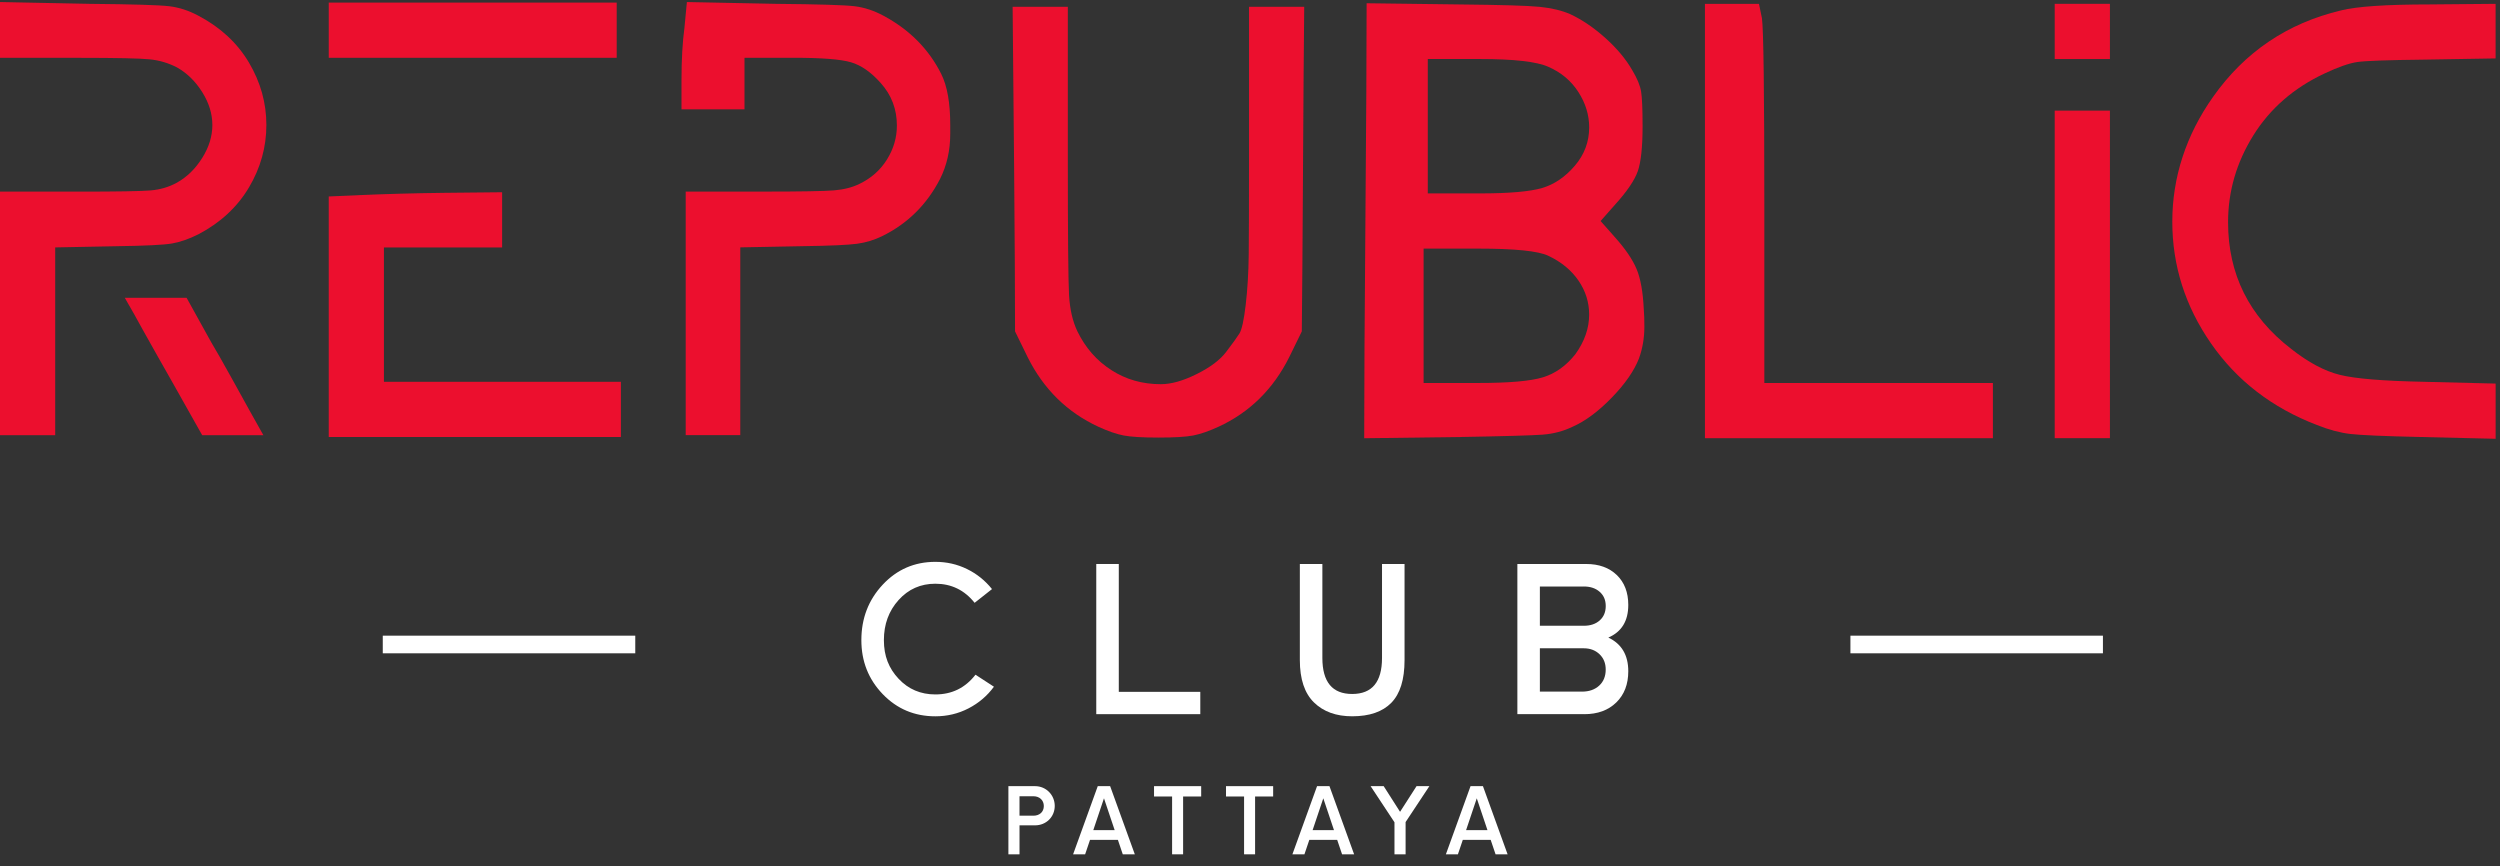
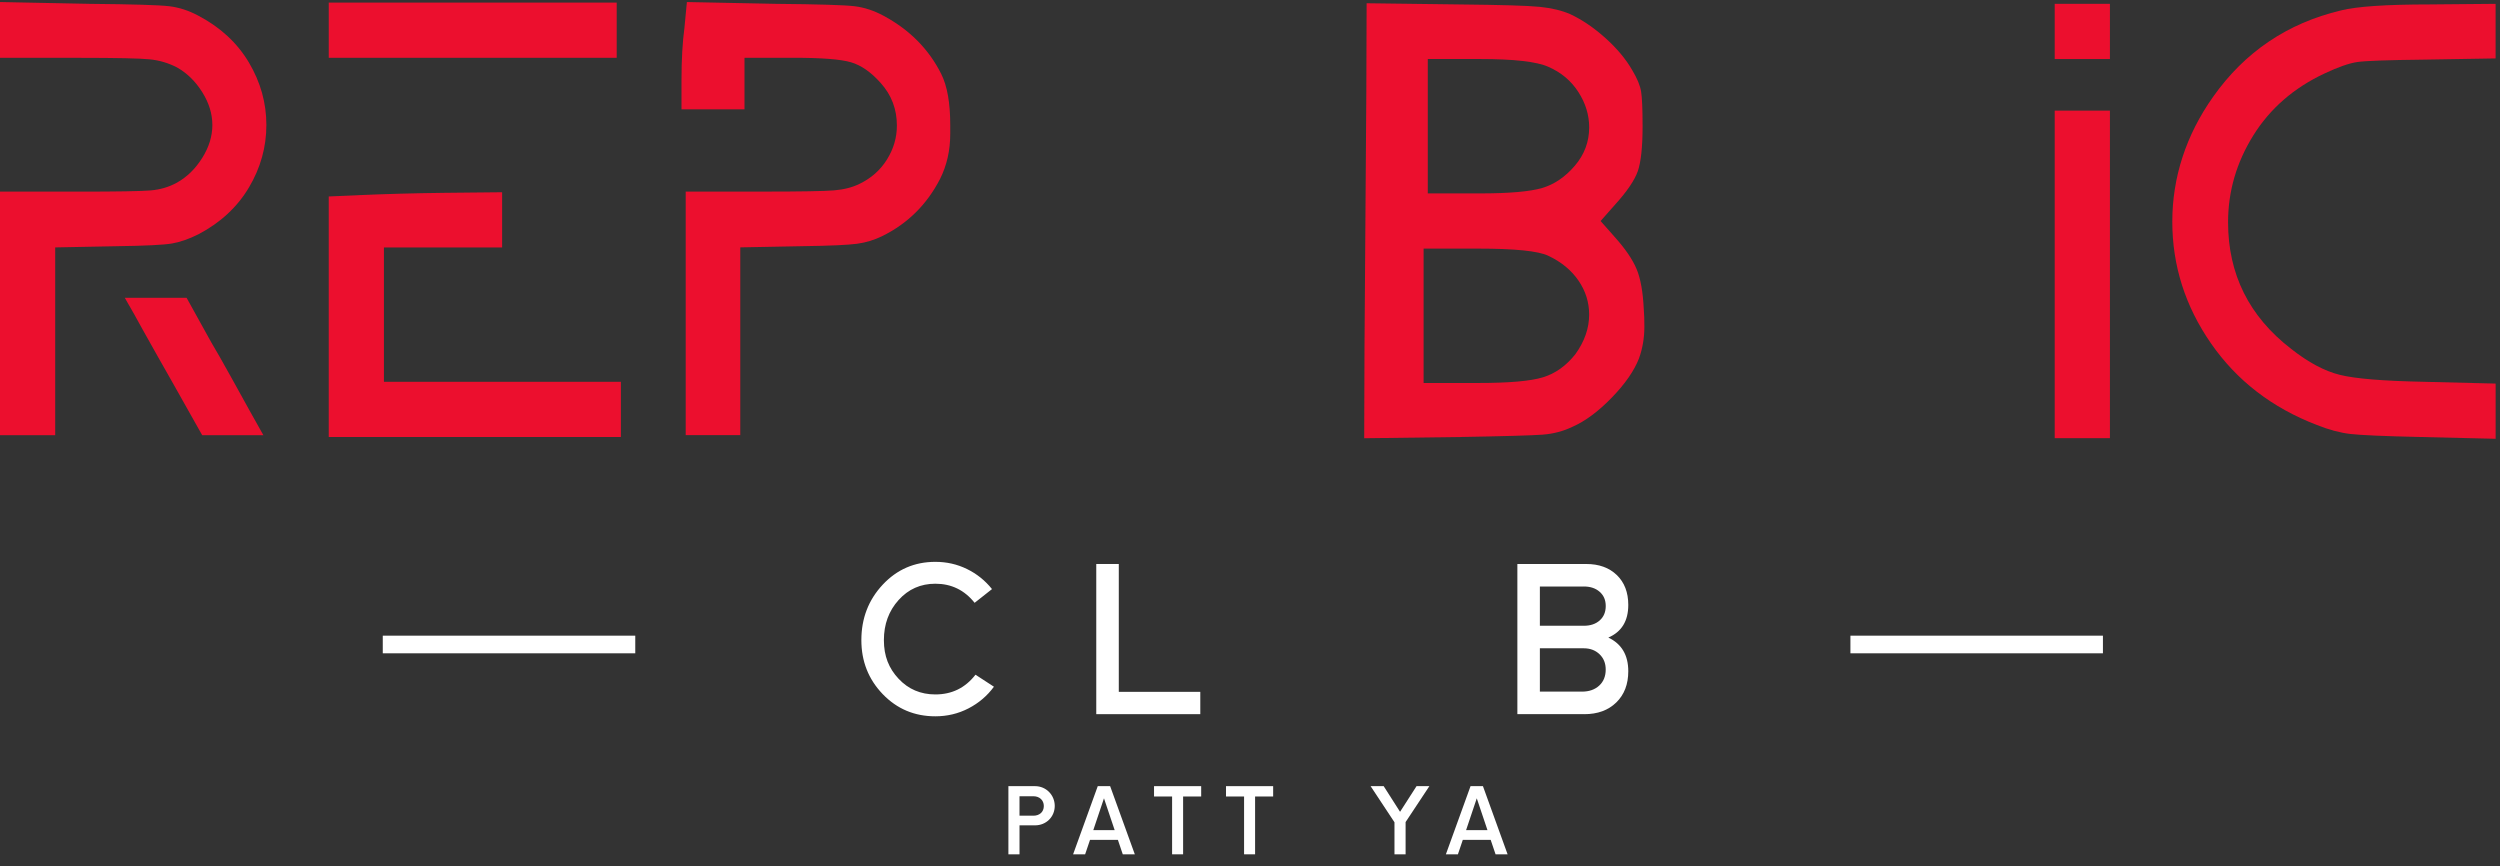
<svg xmlns="http://www.w3.org/2000/svg" width="176" height="61" viewBox="0 0 176 61" fill="none">
  <rect x="0" y="0" width="176" height="61" fill="#333333" stroke="none" />
  <path d="M0 4.071V0.144L6.292 0.27C9.333 0.298 11.206 0.355 11.91 0.438C12.614 0.523 13.304 0.748 13.98 1.114C15.528 1.932 16.71 3.029 17.528 4.408C18.344 5.788 18.753 7.252 18.753 8.8C18.753 10.349 18.345 11.814 17.528 13.193C16.71 14.573 15.528 15.67 13.98 16.488C13.304 16.826 12.677 17.045 12.101 17.143C11.523 17.241 10.235 17.305 8.237 17.333L3.886 17.418V30.637H0V13.491H5.618C8.264 13.491 9.925 13.462 10.601 13.406C11.277 13.349 11.897 13.167 12.46 12.856C13.164 12.462 13.755 11.885 14.233 11.124C14.711 10.364 14.95 9.591 14.95 8.802C14.95 8.013 14.711 7.238 14.233 6.479C13.753 5.718 13.162 5.142 12.46 4.747C11.868 4.438 11.228 4.247 10.537 4.177C9.846 4.107 8.207 4.071 5.616 4.071H0ZM9.461 22.147L8.785 20.965H13.136L14.867 24.09C15.205 24.653 15.698 25.52 16.346 26.689C16.993 27.857 17.401 28.596 17.571 28.905L18.542 30.637H14.234L12.165 26.962C11.827 26.371 11.468 25.737 11.088 25.063C10.709 24.387 10.356 23.761 10.033 23.183C9.708 22.607 9.519 22.262 9.462 22.149L9.461 22.147Z" fill="#EC0F2E" />
  <path d="M23.144 4.071V0.185H43.416V4.071H23.144ZM25.171 13.743C27.029 13.659 29.07 13.603 31.295 13.575L35.349 13.534V17.42H27.029V26.88H43.711V30.767H23.143V13.831L25.171 13.746V13.743Z" fill="#EC0F2E" />
  <path d="M48.188 1.917L48.357 0.144L54.607 0.27C57.619 0.298 59.47 0.355 60.161 0.438C60.85 0.523 61.534 0.748 62.21 1.114C64.04 2.1 65.392 3.465 66.264 5.21C66.687 6.055 66.897 7.252 66.897 8.8V9.433C66.897 10.588 66.657 11.644 66.179 12.6C65.25 14.402 63.898 15.74 62.125 16.613C61.562 16.894 60.964 17.077 60.331 17.162C59.698 17.247 58.423 17.304 56.509 17.331L52.116 17.415V30.634H48.273V13.488H53.848C56.382 13.488 58.001 13.459 58.705 13.403C59.408 13.346 60.014 13.191 60.521 12.938C61.337 12.543 61.979 11.973 62.444 11.227C62.908 10.481 63.141 9.686 63.141 8.84C63.141 7.687 62.761 6.686 62 5.842C61.324 5.081 60.627 4.596 59.909 4.384C59.192 4.173 57.847 4.067 55.876 4.067H52.413V7.698H47.978V5.629C47.978 4.193 48.048 2.955 48.19 1.912L48.188 1.917Z" fill="#EC0F2E" />
-   <path d="M71.459 23.331C71.459 20.797 71.438 16.989 71.395 11.906C71.353 6.824 71.317 3.016 71.289 0.481H75.175V11.209C75.175 16.559 75.204 19.741 75.26 20.755C75.317 21.769 75.513 22.628 75.851 23.331C76.414 24.486 77.209 25.393 78.238 26.054C79.265 26.717 80.427 27.047 81.722 27.047C82.455 27.047 83.299 26.809 84.256 26.33C85.214 25.852 85.903 25.331 86.326 24.768C86.776 24.177 87.087 23.748 87.255 23.48C87.423 23.213 87.572 22.537 87.699 21.452C87.825 20.368 87.895 19.192 87.91 17.926C87.924 16.659 87.931 14.393 87.931 11.126V0.481H91.817C91.789 3.016 91.761 6.824 91.732 11.906C91.704 16.989 91.676 20.797 91.647 23.331L90.76 25.147C89.633 27.4 87.973 29.034 85.776 30.046C85.1 30.356 84.509 30.56 84.003 30.658C83.497 30.756 82.68 30.805 81.554 30.805C80.428 30.805 79.611 30.756 79.105 30.658C78.598 30.56 78.006 30.356 77.331 30.046C75.135 29.032 73.473 27.4 72.348 25.147L71.46 23.331H71.459Z" fill="#EC0F2E" />
  <path d="M96.04 30.847C96.04 27.441 96.068 22.336 96.125 15.538C96.181 8.738 96.21 3.635 96.21 0.229L102.757 0.313C105.685 0.342 107.564 0.398 108.395 0.482C109.226 0.567 109.936 0.735 110.527 0.988C111.372 1.382 112.203 1.945 113.02 2.678C113.836 3.41 114.47 4.171 114.92 4.959C115.258 5.523 115.462 6.015 115.532 6.437C115.602 6.86 115.638 7.676 115.638 8.887C115.638 10.35 115.524 11.408 115.3 12.054C115.073 12.701 114.525 13.504 113.653 14.461L112.682 15.56L113.653 16.659C114.414 17.503 114.933 18.264 115.216 18.94C115.498 19.616 115.666 20.56 115.722 21.771C115.751 22.08 115.764 22.488 115.764 22.996C115.764 23.785 115.638 24.531 115.384 25.234C115.046 26.106 114.406 27.028 113.462 28C112.518 28.971 111.597 29.655 110.696 30.049C110.048 30.359 109.351 30.542 108.605 30.599C107.859 30.655 105.88 30.712 102.672 30.767L96.041 30.852L96.04 30.847ZM109.006 18.008C108.302 17.67 106.655 17.502 104.064 17.502H100.221V26.962H104.064C106.232 26.962 107.752 26.83 108.625 26.562C109.497 26.296 110.258 25.753 110.906 24.936C111.553 24.035 111.876 23.106 111.876 22.149C111.876 21.276 111.623 20.474 111.116 19.741C110.609 19.01 109.905 18.432 109.004 18.009L109.006 18.008ZM109.006 4.704C108.188 4.338 106.583 4.155 104.191 4.155H100.516V13.616H104.191C106.245 13.616 107.703 13.489 108.562 13.236C109.421 12.983 110.188 12.462 110.864 11.673C111.54 10.885 111.878 9.983 111.878 8.97C111.878 8.098 111.625 7.267 111.117 6.478C110.611 5.69 109.907 5.099 109.006 4.704Z" fill="#EC0F2E" />
-   <path d="M120.028 30.847V0.27H123.83L124.041 1.284C124.153 2.073 124.209 6.521 124.209 14.629V26.962H140.3V30.849H120.028V30.847Z" fill="#EC0F2E" />
  <path d="M144.651 4.156V0.27H148.538V4.156H144.651ZM144.651 30.847V7.788H148.538V30.847H144.651Z" fill="#EC0F2E" />
  <path d="M164.795 0.735C165.921 0.453 168.005 0.312 171.046 0.312L175.691 0.27V4.113L170.623 4.198C168.089 4.226 166.533 4.283 165.956 4.366C165.379 4.451 164.612 4.719 163.655 5.169C161.487 6.183 159.812 7.639 158.629 9.54C157.447 11.44 156.856 13.476 156.856 15.643C156.856 19.303 158.335 22.274 161.29 24.555C162.501 25.512 163.649 26.124 164.733 26.392C165.817 26.66 167.78 26.822 170.624 26.878L175.693 27.004V30.89L170.371 30.764C167.837 30.707 166.204 30.637 165.473 30.552C164.74 30.467 163.952 30.257 163.108 29.919C159.955 28.709 157.469 26.794 155.654 24.175C153.838 21.556 152.93 18.699 152.93 15.602C152.93 12.505 153.887 9.519 155.802 6.817C158.026 3.663 161.025 1.637 164.798 0.735H164.795Z" fill="#EC0F2E" />
  <path d="M60.64 45.066C60.64 43.536 61.14 42.234 62.142 41.162C63.145 40.09 64.38 39.554 65.85 39.554C66.645 39.554 67.388 39.722 68.077 40.06C68.767 40.397 69.353 40.869 69.837 41.472L68.613 42.438C67.899 41.542 66.977 41.094 65.85 41.094C64.814 41.094 63.95 41.476 63.261 42.242C62.571 43.007 62.226 43.948 62.226 45.066C62.226 46.184 62.571 47.05 63.261 47.785C63.95 48.521 64.814 48.888 65.85 48.888C67.017 48.888 67.958 48.425 68.674 47.499L69.973 48.345C69.499 48.99 68.902 49.497 68.183 49.87C67.464 50.242 66.685 50.428 65.85 50.428C64.38 50.428 63.145 49.907 62.142 48.865C61.14 47.822 60.64 46.557 60.64 45.066Z" fill="white" />
  <path d="M84.501 50.277H77.177V39.705H78.763V48.706H84.501V50.277Z" fill="white" />
-   <path d="M95.193 50.427C94.066 50.427 93.169 50.102 92.505 49.453C91.841 48.804 91.509 47.809 91.509 46.471V39.705H93.095V46.319C93.095 48.01 93.795 48.856 95.194 48.856C96.594 48.856 97.294 48.01 97.294 46.319V39.705H98.88V46.471C98.88 47.841 98.57 48.841 97.951 49.475C97.331 50.11 96.412 50.427 95.194 50.427H95.193Z" fill="white" />
  <path d="M111.534 50.277H106.823V39.705H111.671C112.567 39.705 113.285 39.964 113.822 40.482C114.361 41.001 114.631 41.703 114.631 42.589C114.631 43.716 114.163 44.482 113.227 44.885C114.163 45.329 114.631 46.118 114.631 47.257C114.631 48.173 114.349 48.905 113.785 49.455C113.221 50.004 112.472 50.278 111.535 50.278L111.534 50.277ZM111.503 41.291H108.407V44.054H111.503C111.966 44.054 112.338 43.928 112.621 43.676C112.902 43.425 113.044 43.087 113.044 42.664C113.044 42.241 112.902 41.919 112.621 41.667C112.339 41.416 111.966 41.289 111.503 41.289V41.291ZM111.503 45.64H108.407V48.691H111.367C111.87 48.691 112.275 48.549 112.582 48.268C112.889 47.987 113.042 47.608 113.042 47.135C113.042 46.693 112.896 46.332 112.604 46.055C112.313 45.779 111.945 45.64 111.503 45.64Z" fill="white" />
  <path d="M74.254 56.735C74.254 57.511 73.646 58.104 72.87 58.104H71.774V60.144H70.991V55.345H72.87C73.646 55.345 74.254 55.969 74.254 56.737V56.735ZM73.485 56.744C73.485 56.329 73.172 56.056 72.757 56.056H71.773V57.425H72.757C73.172 57.425 73.485 57.169 73.485 56.744Z" fill="white" />
  <path d="M78.697 59.128H76.737L76.393 60.144H75.546L77.282 55.345H78.154L79.891 60.144H79.043L78.7 59.128H78.697ZM78.472 58.44L77.72 56.201L76.968 58.44H78.472Z" fill="white" />
  <path d="M84.563 56.073H83.291V60.144H82.516V56.073H81.244V55.345H84.563V56.073Z" fill="white" />
  <path d="M89.63 56.073H88.358V60.144H87.583V56.073H86.311V55.345H89.63V56.073Z" fill="white" />
-   <path d="M94.135 59.128H92.176L91.832 60.144H90.985L92.721 55.345H93.594L95.33 60.144H94.482L94.138 59.128H94.135ZM93.912 58.44L93.16 56.201L92.408 58.44H93.912Z" fill="white" />
  <path d="M98.954 57.871V60.144H98.171V57.888L96.491 55.345H97.411L98.564 57.152L99.724 55.345H100.628L98.955 57.873L98.954 57.871Z" fill="white" />
  <path d="M104.941 59.128H102.981L102.637 60.144H101.79L103.526 55.345H104.399L106.135 60.144H105.288L104.944 59.128H104.941ZM104.717 58.44L103.965 56.201L103.213 58.44H104.717Z" fill="white" />
  <path d="M44.723 44.751H26.947V45.993H44.723V44.751Z" fill="white" />
  <path d="M148.046 44.751H130.27V45.993H148.046V44.751Z" fill="white" />
</svg>